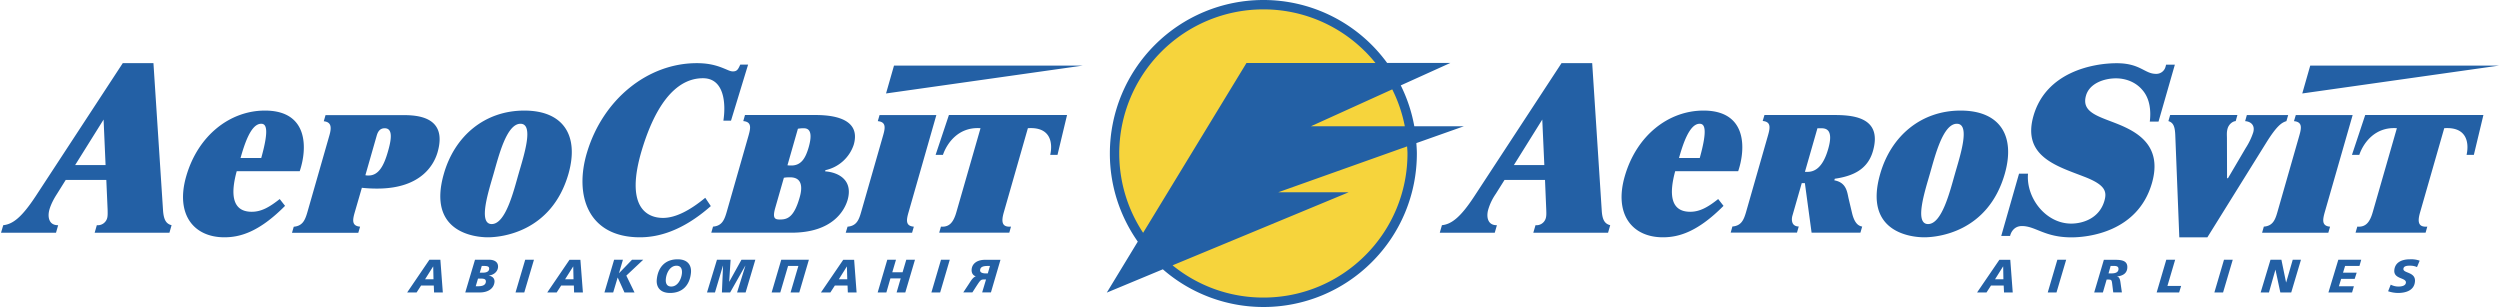
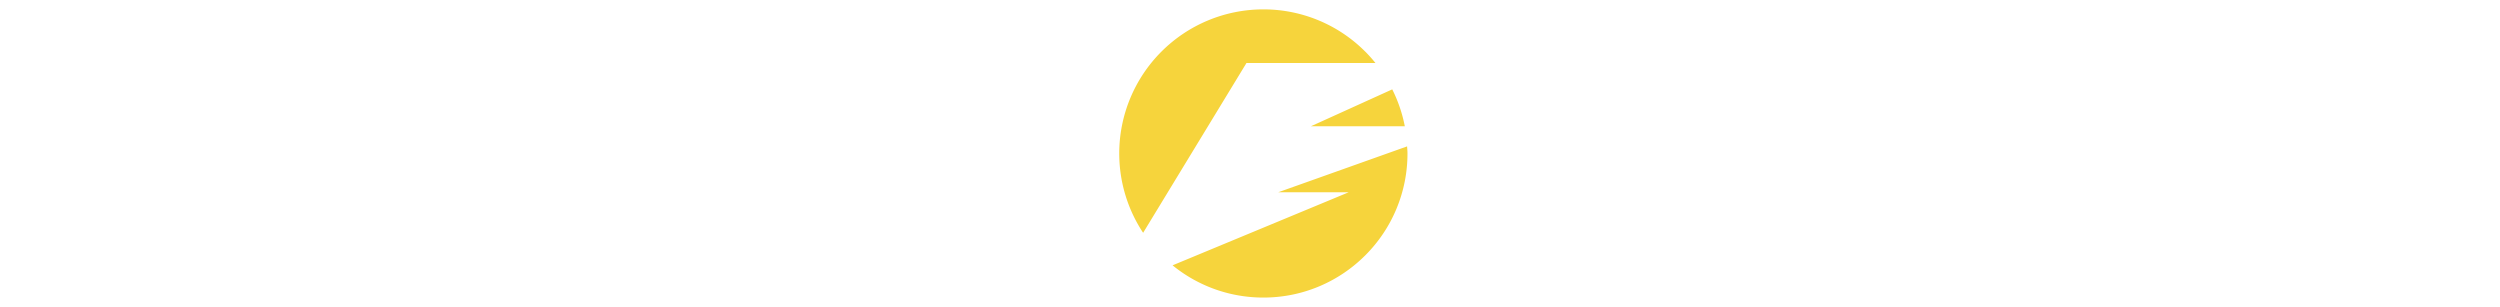
<svg xmlns="http://www.w3.org/2000/svg" width="2500" height="307" viewBox="0 0 43.938 5.4">
-   <path d="M25.731 2.221h-.872a2.666 2.666 0 0 0-.238-.719l.873-.395h-1.113A2.692 2.692 0 0 0 22.204 0h-.002a2.7 2.7 0 0 0-2.698 2.699v.002c0 .576.183 1.11.491 1.549l-.545.897.986-.41a2.693 2.693 0 0 0 1.767.663h.002a2.691 2.691 0 0 0 1.908-.791 2.691 2.691 0 0 0 .791-1.909v-.002c0-.062-.005-.121-.009-.181l.836-.296zM34.758 5.144h.166l.079-.122h.223l.006.122h.153l-.043-.574h-.192l-.392.574zm.463-.232h-.147l.141-.225h.002l.004.225zM36.001 5.144h.154l.17-.575h-.155l-.169.575zM37.107 4.678h.072c.047.002.069.019.066.06-.005.055-.058.071-.125.071h-.05l.037-.131zm-.289.466h.153l.066-.227h.016c.069 0 .073.005.082.08l.018.146h.152l-.025-.176c-.005-.037-.016-.098-.06-.102v-.002c.089-.01.171-.046.18-.147.013-.142-.118-.146-.229-.146h-.183l-.17.574zM37.917 5.144h.395l.035-.114h-.241l.136-.461h-.156l-.169.575zM38.932 5.144h.153l.17-.575h-.154l-.169.575zM39.746 5.144h.146l.113-.398h.002l.085.398h.192l.171-.575h-.145l-.115.398h-.002l-.082-.398h-.192l-.173.575zM40.938 5.144h.416l.032-.109h-.264l.04-.13h.238l.035-.109h-.24l.036-.118h.253l.031-.109h-.403l-.174.575zM42.543 4.585a.451.451 0 0 0-.173-.024c-.126 0-.26.044-.273.191-.014.162.212.127.204.22-.006.058-.081.068-.129.068a.293.293 0 0 1-.138-.033l-.046.116a.56.56 0 0 0 .174.03c.133 0 .284-.041.298-.2.016-.174-.21-.143-.203-.224.004-.048.055-.056.115-.056.057 0 .096.012.124.025l.047-.113zM27.158 3.164l.022.527c.002.054.004.104-.008.146a.17.17 0 0 1-.181.124l-.039.133h1.315l.038-.133c-.097-.024-.139-.095-.149-.257l-.168-2.594h-.539l-1.536 2.345c-.234.357-.395.489-.568.506l-.038.133h.967l.038-.133c-.162.004-.19-.145-.152-.277a.962.962 0 0 1 .132-.274l.154-.245h.712v-.001zm-.012-.261h-.535l.499-.8.036.8zM30.556 3.011c.131-.386.165-1.066-.61-1.066-.615 0-1.179.436-1.386 1.159-.191.668.133 1.07.672 1.07.27 0 .605-.088 1.066-.553l-.094-.12c-.183.146-.326.224-.492.224-.361 0-.367-.336-.264-.714h1.108zm-1.041-.232c.067-.237.182-.602.363-.602.083 0 .148.078.002.602h-.365zM31.018 2.023h1.202c.308 0 .885.013.706.635-.092.32-.346.439-.671.486l-.008.028c.209.037.225.199.25.315l.062.262c.044.182.114.225.178.236l-.031.107h-.859l-.118-.871h-.055l-.164.572c-.014.046-.033.188.111.191l-.031.107h-1.166l.03-.107c.154-.012.199-.112.24-.253l.386-1.349c.041-.142.052-.24-.093-.254l.031-.105zm.712 1h.042c.106 0 .265-.045.367-.402.1-.346-.041-.365-.123-.365h-.066l-.22.767zM33.829 4.174c.22 0 1.118-.08 1.416-1.116.191-.669-.083-1.113-.777-1.113-.692 0-1.222.444-1.414 1.113-.298 1.036.555 1.116.775 1.116zm.067-.233c-.245 0-.056-.578.032-.884.09-.312.229-.88.474-.88s.056.567-.033.88c-.088.306-.228.884-.473.884zM37.95 2.137l.287-1h-.154l-.01.037a.167.167 0 0 1-.169.125c-.2 0-.274-.187-.69-.187-.419 0-1.242.154-1.464.926-.204.714.414.884.892 1.07.367.141.404.257.356.423-.09.316-.389.402-.584.402-.453 0-.797-.459-.76-.878h-.158l-.313 1.095h.156c.008-.042.056-.174.208-.174.241 0 .396.199.872.199.282 0 1.166-.088 1.415-.955.181-.631-.22-.879-.569-1.025-.353-.146-.679-.207-.591-.514.062-.216.32-.303.527-.303.149 0 .333.05.464.204.138.157.153.377.131.557h.154v-.002zM38.315 4.174h.494l1.036-1.665c.186-.298.271-.353.354-.378l.031-.107h-.727l-.03.107c.094.006.18.067.142.199a1.193 1.193 0 0 1-.132.274l-.312.531h-.016l-.002-.702c0-.058-.007-.107.012-.174.02-.066.078-.123.142-.129l.03-.107h-1.183l-.031.107c.092.029.117.101.122.27l.07 1.774zM39.771 4.094h1.165l.031-.107c-.145-.012-.134-.112-.094-.253l.491-1.71h-1l-.032.107c.147.014.135.112.094.254l-.386 1.348c-.04.141-.085.242-.238.253l-.031.108zM41.717 3.733c-.05.174-.121.266-.271.253l-.031.107h1.232l.03-.107c-.157.013-.177-.079-.126-.253l.424-1.478c.406-.028.438.266.393.469h.128l.168-.701h-2.079l-.233.701h.129c.069-.203.271-.497.661-.469l-.425 1.478zM40.478 1.644l.14-.49h3.32l-3.46.49z" fill="#2360a5" />
  <path d="M22.465 3.382h1.24l-3.098 1.285c.435.354.991.567 1.596.567h.002c.7 0 1.333-.284 1.791-.742a2.528 2.528 0 0 0 .743-1.792v-.002c0-.041-.004-.082-.007-.123l-2.267.807zM24.175 1.107a2.81 2.81 0 0 0-.179-.2v.001a2.524 2.524 0 0 0-1.792-.743h-.002a2.535 2.535 0 0 0-2.533 2.534v.002c.001.516.156.994.42 1.394l1.818-2.987h2.268v-.001zM24.692 2.221a2.5 2.5 0 0 0-.221-.649l-1.431.649h1.652z" fill="#f6d43c" />
-   <path d="M7.144 5.144h.166l.079-.122h.223l.005.122h.154l-.043-.575h-.193l-.391.575zm.463-.232h-.148l.141-.224h.002l.005.224zM8.166 5.144h.262c.131-.001.241-.063.252-.185.005-.062-.037-.101-.102-.111l.001-.001c.091-.011.156-.069.163-.146.009-.108-.091-.132-.15-.132h-.255l-.171.575zm.29-.466h.04c.057 0 .095.008.09.054-.003.04-.043.064-.106.064h-.059l.035-.118zM8.39 4.9h.037c.069 0 .105.007.101.058-.006.057-.059.077-.136.077H8.35l.04-.135zM9.05 5.144h.154l.17-.575H9.22l-.17.575zM9.608 5.144h.166l.079-.122h.223l.004.122h.155l-.044-.574h-.192l-.391.574zm.462-.232h-.148l.142-.225h.001l.005.225zM10.614 5.144h.154l.078-.261h.002l.118.261h.177l-.144-.296.297-.279h-.197l-.228.236h-.001l.069-.236h-.155l-.17.575zM12.136 4.794c.01-.118-.048-.233-.235-.233-.221 0-.347.142-.367.359-.01.117.048.233.235.233.221 0 .348-.141.367-.359zm-.159.013c-.009.096-.07.233-.188.233-.08 0-.102-.061-.095-.133.008-.097.069-.233.188-.233.079 0 .101.06.095.133zM12.418 5.144h.14l.14-.47h.002l-.02.47h.145l.266-.47h.002l-.146.47h.15l.171-.575h-.244l-.214.386h-.002l.025-.386h-.24l-.175.575zM13.555 5.144h.152l.137-.466h.181l-.137.466h.153l.169-.575h-.486l-.169.575zM14.422 5.144h.166l.079-.122h.223l.005.122h.154l-.043-.574h-.192l-.392.574zm.463-.232h-.148l.141-.225h.001l.006.225zM15.42 5.144h.153l.071-.247h.181l-.072.247h.153l.17-.575h-.153l-.065.22h-.181l.065-.22h-.153l-.169.575zM16.365 5.144h.154l.169-.575h-.154l-.169.575zM17.412 5.144l.168-.574h-.272c-.143 0-.227.07-.235.168-.005.055.018.107.074.122h-.001c-.05.019-.081.071-.117.127l-.103.156h.16l.067-.104c.076-.116.081-.123.141-.123h.032l-.068.227h.154v.001zm-.017-.466l-.038.131h-.04c-.045 0-.101-.013-.095-.059.004-.052.047-.072.133-.072h.04zM1.852 3.164l.023.527c.001.054.003.104-.008.146a.171.171 0 0 1-.182.124l-.038.133h1.315L3 3.961c-.096-.024-.138-.095-.15-.257L2.681 1.11h-.539L.607 3.455c-.236.357-.394.489-.568.506L0 4.094h.967l.038-.133c-.163.004-.191-.145-.153-.277.023-.079.066-.171.133-.274l.153-.245h.714v-.001zm-.013-.261h-.535l.5-.8.035.8zM5.254 3.011c.131-.386.164-1.066-.612-1.066-.613 0-1.178.436-1.385 1.157-.192.67.132 1.072.672 1.072.27 0 .606-.088 1.067-.553l-.094-.12c-.183.145-.325.224-.492.224-.361 0-.368-.336-.264-.714h1.108zm-1.041-.232c.068-.237.18-.602.363-.602.083 0 .148.078.001.602h-.364zM5.118 4.095l.031-.107c.153-.013.198-.112.239-.253l.389-1.357c.042-.146.029-.232-.1-.245l.031-.108h1.369c.249 0 .78.029.602.652-.053.184-.258.64-1.062.64-.091 0-.182-.004-.27-.014l-.125.431c-.041.141-.053.24.094.253l-.032.108H5.118zm1.291-1.013a.209.209 0 0 0 .056.005c.175 0 .268-.167.34-.419.053-.183.102-.412-.056-.412-.1 0-.128.084-.144.141l-.196.685zM13.141 1.136h-.138c-.037.082-.055.12-.13.12-.034 0-.064-.013-.09-.024-.139-.059-.284-.121-.545-.121-.86 0-1.646.631-1.929 1.565-.23.755.011 1.498.93 1.498.302 0 .734-.097 1.246-.549l-.098-.146c-.269.222-.522.354-.743.354-.283 0-.677-.19-.368-1.208.339-1.112.81-1.249 1.071-1.249.374 0 .406.444.359.747h.134l.301-.987zM13.086 2.023l-.03.107c.146.014.133.112.093.253l-.386 1.35c-.041.141-.086.241-.239.253l-.031.107h1.411c.729 0 .935-.398.987-.576.098-.345-.152-.485-.396-.503l.006-.021a.675.675 0 0 0 .498-.448c.15-.522-.514-.522-.697-.522h-1.216zm.931.241c.031-.004.057-.008.086-.008.05 0 .202-.013.104.332-.055.191-.13.323-.305.323-.025 0-.045 0-.069-.004l.184-.643zm-.247.863c.04-.008.073-.008.11-.008.22 0 .217.188.166.359-.102.358-.225.383-.349.383-.088 0-.13-.024-.078-.207l.151-.527zM8.564 4.174c.22 0 1.118-.08 1.417-1.116.19-.669-.084-1.113-.777-1.113s-1.224.444-1.415 1.113c-.297 1.036.555 1.116.775 1.116zm.067-.233c-.245 0-.055-.578.033-.884.09-.312.228-.88.473-.88.244 0 .057.567-.033.88-.088.306-.228.884-.473.884zM14.858 4.094h1.167l.031-.107c-.146-.012-.134-.112-.093-.253l.489-1.71h-.999l-.031.107c.146.014.134.112.093.253l-.387 1.35c-.04.141-.085.241-.238.253l-.032.107zM16.804 3.733c-.05.174-.122.266-.271.253l-.031.107h1.233l.03-.107c-.157.013-.176-.079-.126-.253l.423-1.478c.407-.028.439.266.393.469h.128l.168-.701h-2.078l-.234.701h.129c.07-.203.271-.497.661-.469l-.425 1.478zM15.567 1.644l.14-.49h3.319l-3.459.49z" fill="#2360a5" />
</svg>